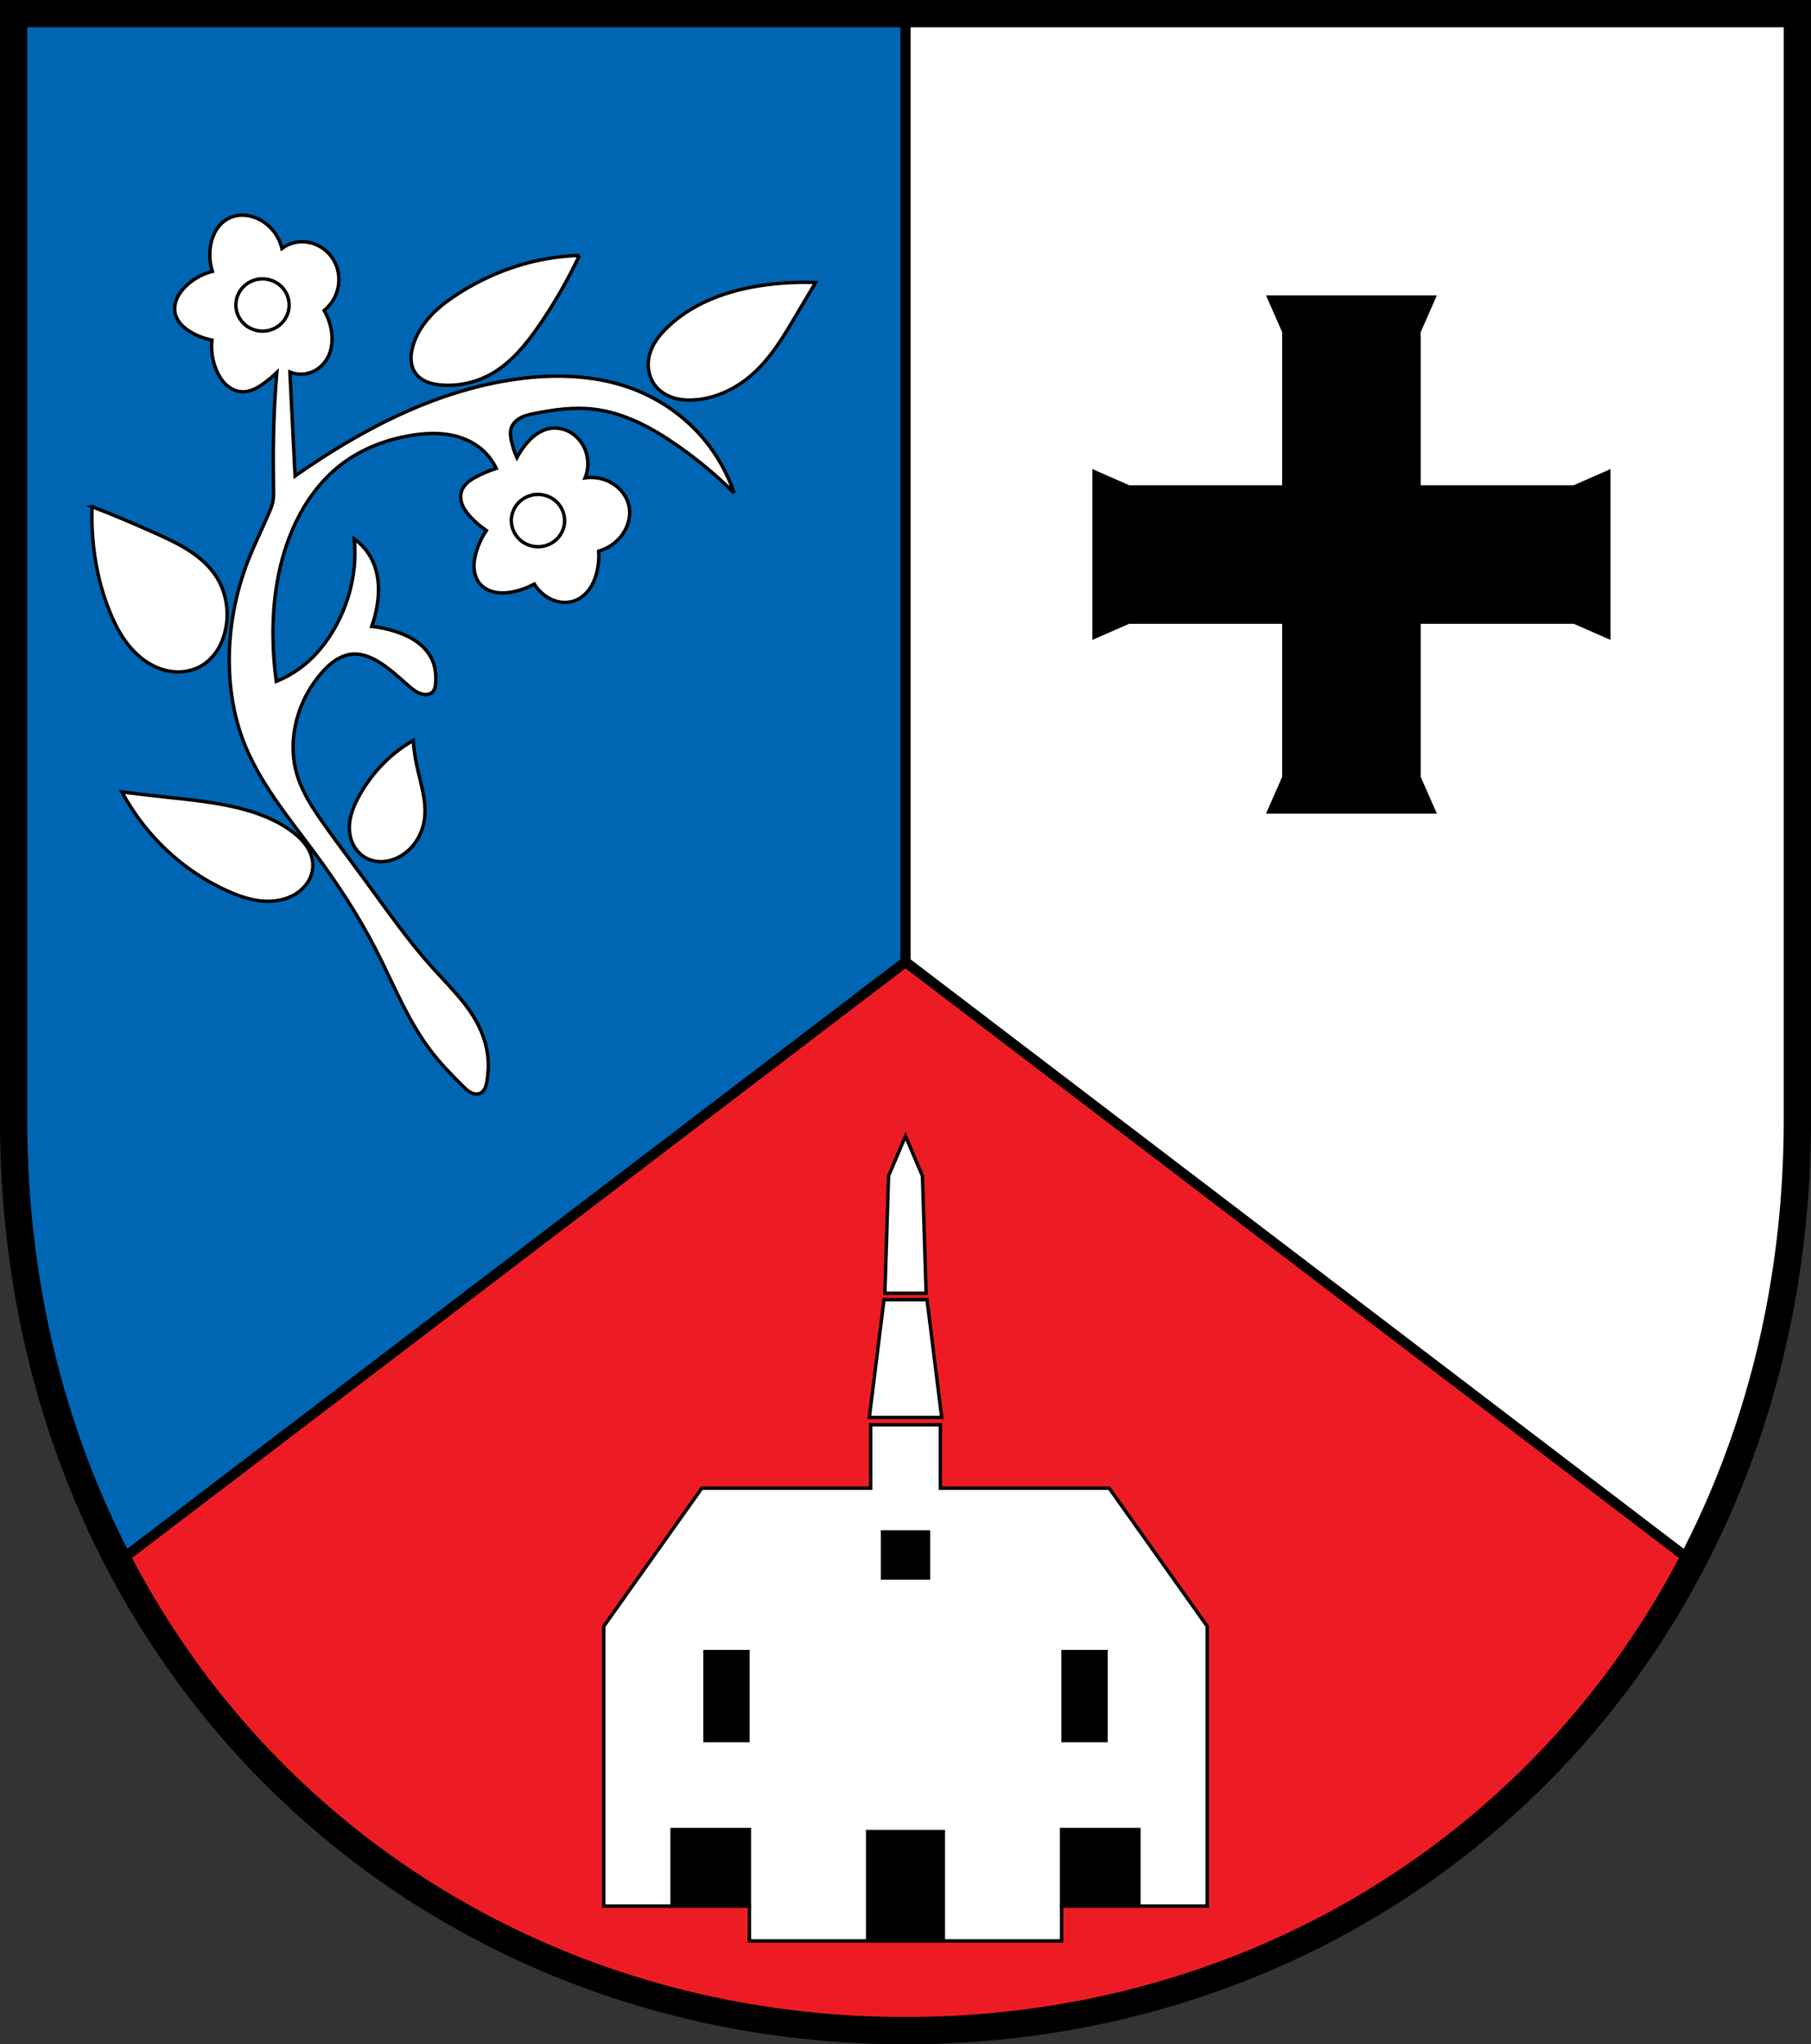
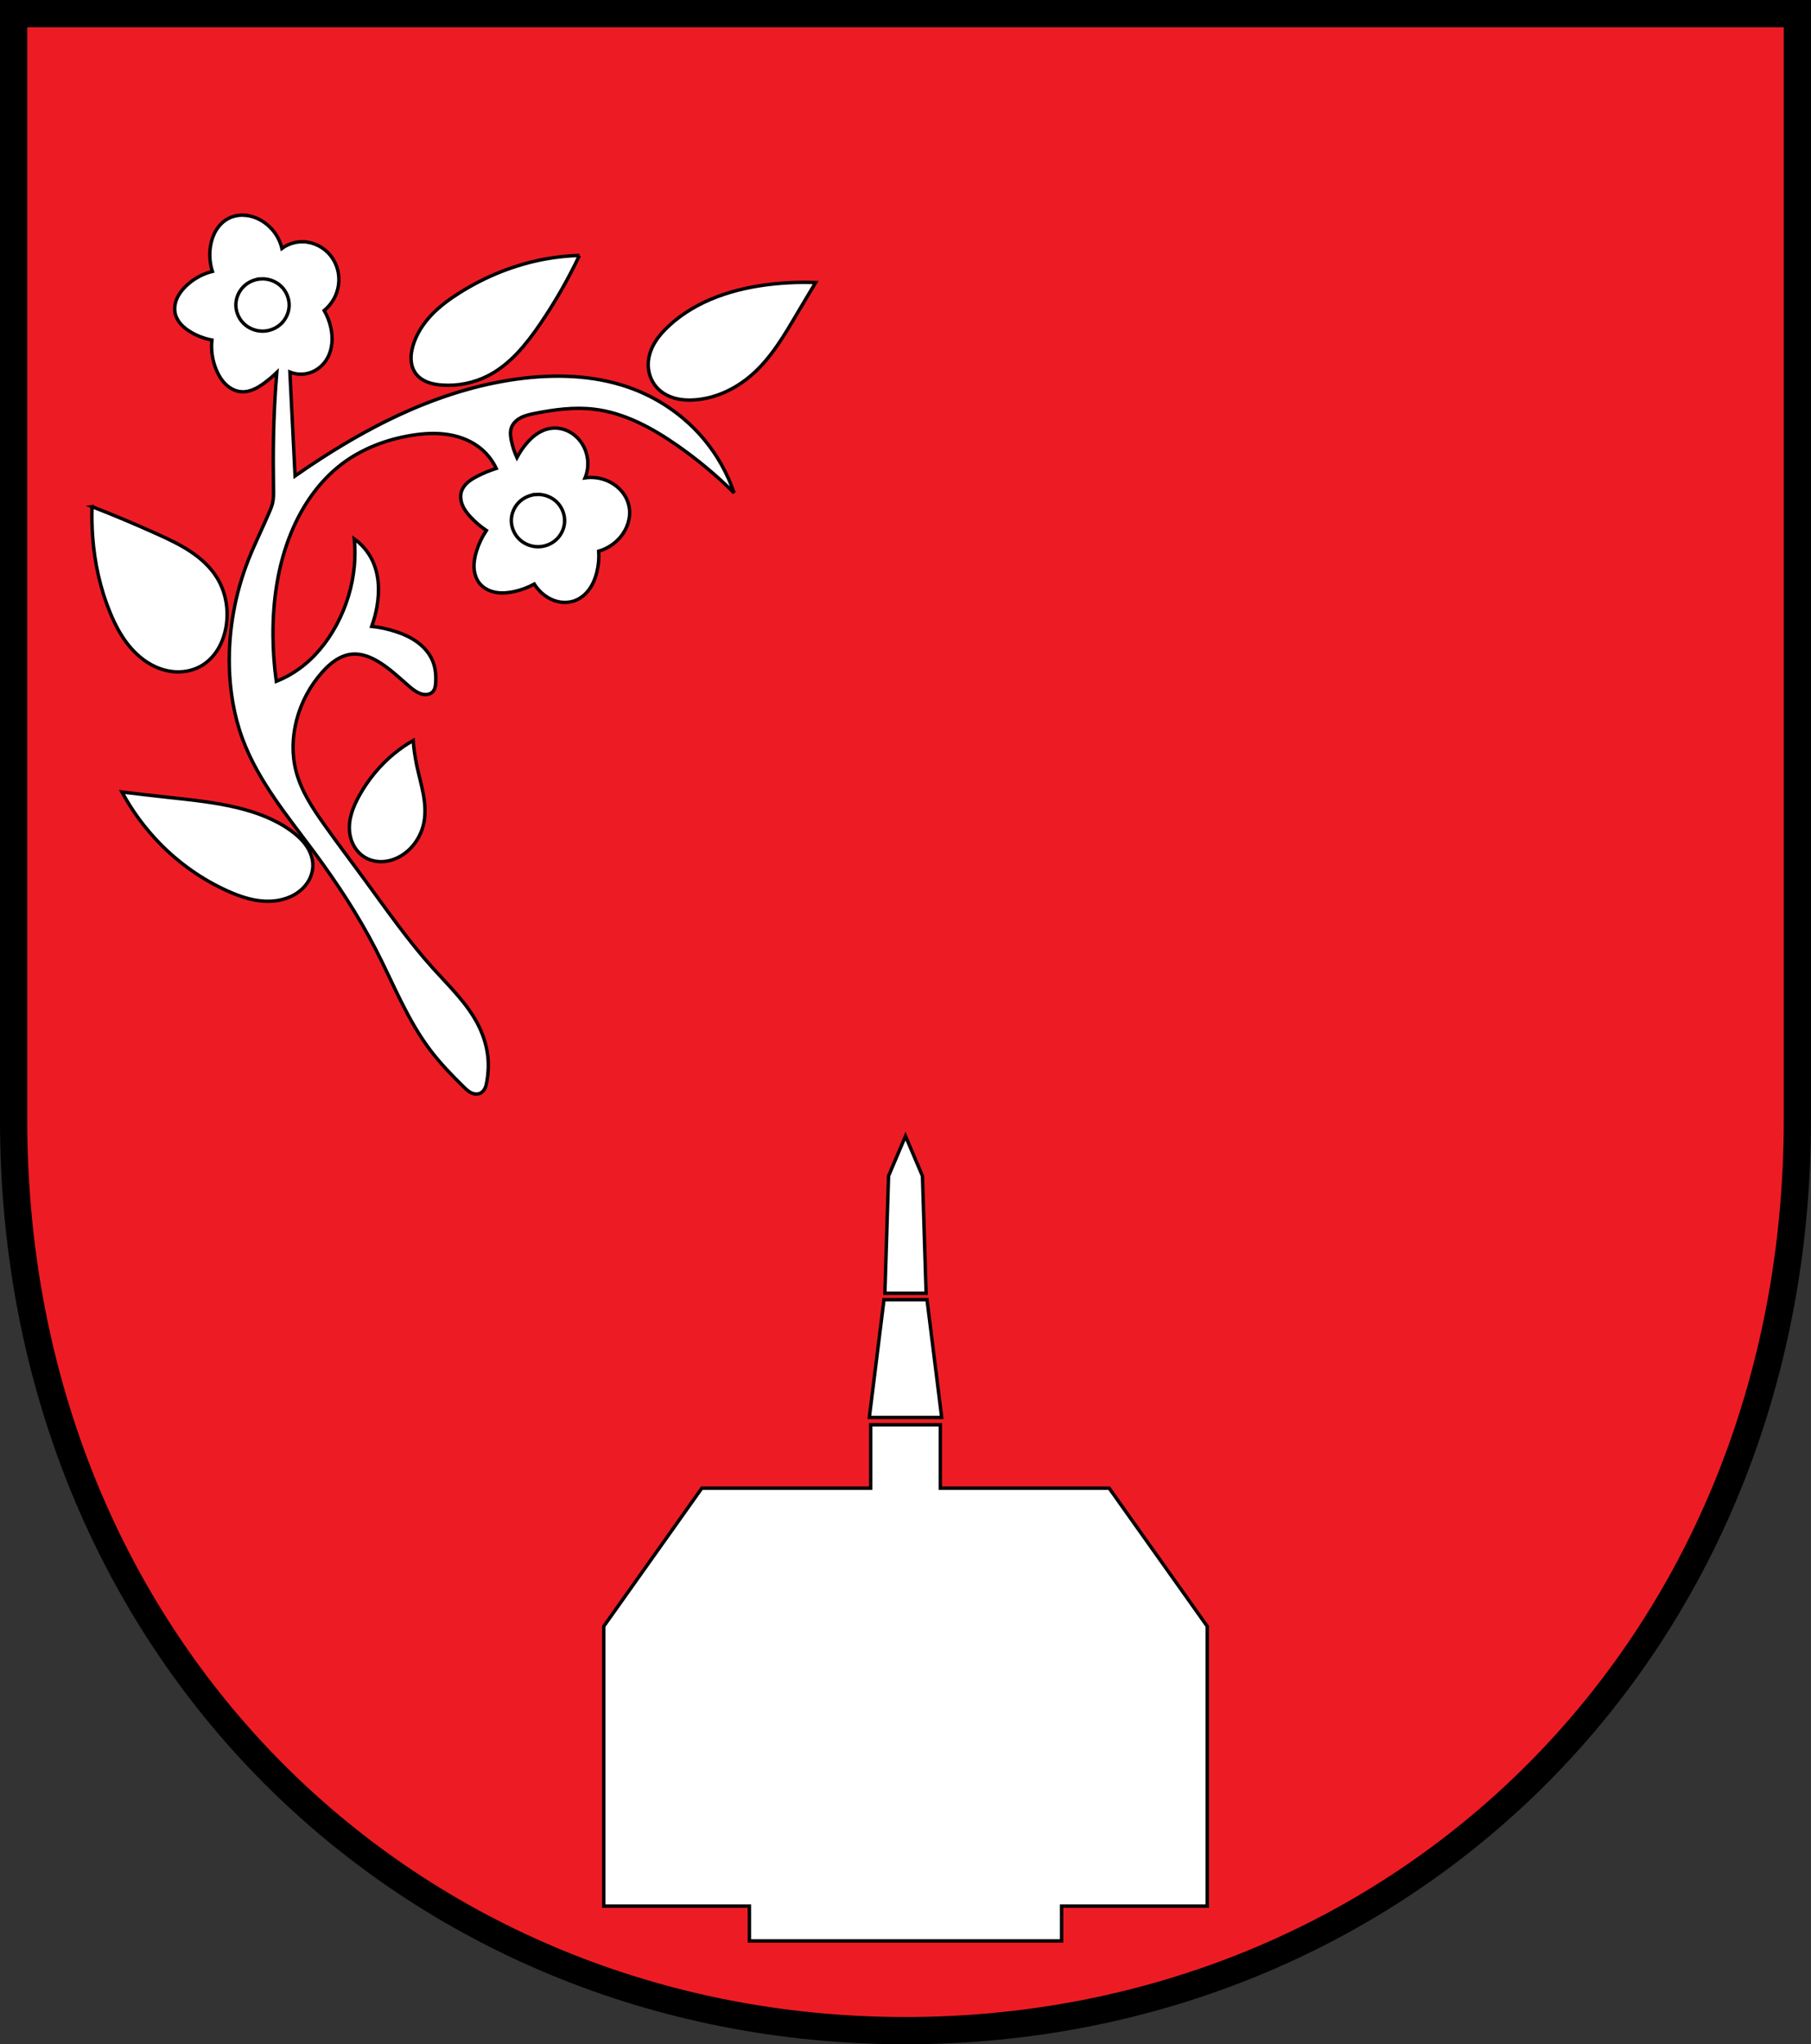
<svg xmlns="http://www.w3.org/2000/svg" xmlns:ns1="http://www.inkscape.org/namespaces/inkscape" xmlns:ns2="http://sodipodi.sourceforge.net/DTD/sodipodi-0.dtd" width="140.732mm" height="158.823mm" viewBox="0 0 140.732 158.823" version="1.1" id="svg865" ns1:version="0.92.5 (2060ec1f9f, 2020-04-08)" ns2:docname="DEU Hausen (Wied) COA.svg">
  <rect x="0" y="0" width="140.732" height="158.823" fill="#333333" stroke="none" />
  <defs id="defs859">
    <ns1:path-effect effect="spiro" id="path-effect4700" is_visible="true" />
    <ns1:path-effect effect="spiro" id="path-effect4695" is_visible="true" />
    <ns1:path-effect effect="spiro" id="path-effect4691" is_visible="true" />
    <ns1:path-effect effect="spiro" id="path-effect4687" is_visible="true" />
    <ns1:path-effect effect="spiro" id="path-effect4682" is_visible="true" />
    <ns1:path-effect effect="spiro" id="path-effect4677" is_visible="true" />
    <ns1:path-effect effect="spiro" id="path-effect4673" is_visible="true" />
    <ns1:path-effect effect="spiro" id="path-effect3644" is_visible="true" />
    <ns1:path-effect effect="spiro" id="path-effect3636" is_visible="true" />
    <ns1:path-effect effect="spiro" id="path-effect3544" is_visible="true" />
    <ns1:path-effect effect="spiro" id="path-effect3466" is_visible="true" />
    <ns1:path-effect effect="spiro" id="path-effect3544-2" is_visible="true" />
    <ns1:path-effect effect="spiro" id="path-effect3644-8" is_visible="true" />
    <ns1:path-effect effect="spiro" id="path-effect3644-3" is_visible="true" />
    <ns1:path-effect effect="spiro" id="path-effect3636-0" is_visible="true" />
    <ns1:path-effect effect="spiro" id="path-effect1727-0-1" is_visible="true" />
    <ns1:path-effect effect="spiro" id="path-effect1731-8-3" is_visible="true" />
    <ns1:path-effect effect="spiro" id="path-effect1727-3" is_visible="true" />
    <ns1:path-effect effect="spiro" id="path-effect1731-7" is_visible="true" />
    <ns1:path-effect effect="spiro" id="path-effect841-8" is_visible="true" />
    <ns1:path-effect effect="skeletal" id="path-effect6414" is_visible="true" lpeversion="1" pattern="m 26507.414,27761.564 c 0,-13.157 10.678,-23.835 23.835,-23.835 13.157,0 23.835,10.678 23.835,23.835 0,13.157 -10.678,23.835 -23.835,23.835 -13.157,0 -23.835,-10.678 -23.835,-23.835 z" copytype="single_stretched" prop_scale="0.08" scale_y_rel="false" spacing="0" normal_offset="0" tang_offset="0" prop_units="false" vertical_pattern="false" hide_knot="false" fuse_tolerance="0" />
    <ns1:path-effect effect="spiro" id="path-effect4700-7" is_visible="true" />
    <ns1:path-effect effect="spiro" id="path-effect4700-7-9" is_visible="true" />
    <ns1:path-effect effect="spiro" id="path-effect4700-1" is_visible="true" />
  </defs>
  <ns2:namedview id="base" pagecolor="#ffffff" bordercolor="#666666" borderopacity="1.0" ns1:pageopacity="0.0" ns1:pageshadow="2" ns1:zoom="1.2207831" ns1:cx="-14.880154" ns1:cy="170.75526" ns1:document-units="mm" ns1:current-layer="layer1" showgrid="false" ns1:window-width="1920" ns1:window-height="1046" ns1:window-x="-11" ns1:window-y="-11" ns1:window-maximized="1" fit-margin-top="0" fit-margin-left="0" fit-margin-right="0" fit-margin-bottom="0" ns1:snap-global="false" ns1:snap-midpoints="true" ns1:snap-smooth-nodes="true" ns1:object-paths="true" />
  <g ns1:label="Ebene 1" ns1:groupmode="layer" id="layer1" transform="translate(12.857,170.765)">
    <path style="opacity:1;fill:#ed1c24;fill-opacity:1;fill-rule:evenodd;stroke:none;stroke-width:2.117;stroke-linecap:round;stroke-linejoin:miter;stroke-miterlimit:4;stroke-dasharray:none;stroke-opacity:1;paint-order:fill markers stroke" d="m -11.799,-169.706 v 85.912 c 0,41.282 30.911,70.794 69.307,70.794 38.397,0 69.308,-29.511 69.308,-70.794 v -85.912 z" id="rect953-1-4" ns1:connector-curvature="0" ns2:nodetypes="cssscc" />
    <flowRoot xml:space="preserve" id="flowRoot2783" style="font-style:normal;font-weight:normal;font-size:26.667px;line-height:1.25;font-family:sans-serif;letter-spacing:0px;word-spacing:0px;fill:#000000;fill-opacity:1;stroke:none">
      <flowRegion id="flowRegion2785">
        <rect id="rect2787" width="4.055" height="56.766" x="1812.468" y="-35.759" />
      </flowRegion>
      <flowPara id="flowPara2789" />
    </flowRoot>
-     <path style="fill:#ffffff;stroke:#000000;stroke-width:0.794;stroke-linecap:butt;stroke-linejoin:miter;stroke-miterlimit:4;stroke-dasharray:none;stroke-opacity:1" d="m 57.509,-169.706 v 73.673 l 61.145,46.603 c 5.209,-9.983 8.162,-21.61 8.162,-34.363 v -85.913 z" id="path4577" ns1:connector-curvature="0" />
-     <path ns1:connector-curvature="0" style="fill:#0066b3;stroke:#000000;stroke-width:0.794;stroke-linecap:butt;stroke-linejoin:miter;stroke-miterlimit:4;stroke-dasharray:none;stroke-opacity:1;fill-opacity:1" d="m 57.509,-169.706 v 73.672 l -61.145,46.603 c -5.209,-9.983 -8.162,-21.61 -8.162,-34.363 v -85.913 z" id="path4577-7" />
    <path style="opacity:1;fill:none;fill-opacity:1;fill-rule:evenodd;stroke:#000000;stroke-width:2.117;stroke-linecap:round;stroke-linejoin:miter;stroke-miterlimit:4;stroke-dasharray:none;stroke-opacity:1;paint-order:fill markers stroke" d="m -11.799,-169.706 v 85.912 c 0,41.282 30.911,70.794 69.307,70.794 38.397,0 69.308,-29.511 69.308,-70.794 v -85.912 z" id="rect953-1" ns1:connector-curvature="0" ns2:nodetypes="cssscc" />
-     <path style="opacity:1;fill:#000000;fill-opacity:1;fill-rule:evenodd;stroke:none;stroke-width:0.094;stroke-linecap:round;stroke-linejoin:miter;stroke-miterlimit:4;stroke-dasharray:none;stroke-dashoffset:0;stroke-opacity:1;paint-order:normal" d="m 85.524,-147.818 1.254,2.858 v 11.891 H 74.888 l -2.858,-1.255 v 6.638 6.638 l 2.858,-1.254 h 11.891 v 11.891 l -1.254,2.858 h 6.638 6.638 l -1.255,-2.858 v -11.891 h 11.891 l 2.858,1.254 v -6.638 -6.638 l -2.858,1.255 H 97.546 v -11.891 l 1.255,-2.858 h -6.638 z" id="rect4619" ns1:connector-curvature="0" />
    <path ns1:connector-curvature="0" style="fill:#ffffff;stroke:#000000;stroke-width:0.265;stroke-linecap:butt;stroke-linejoin:miter;stroke-opacity:1;stroke-miterlimit:4;stroke-dasharray:none" d="m 6.142,-154.046 c -0.444,-0.027 -0.899,0.062 -1.289,0.275 -0.381,0.208 -0.694,0.529 -0.919,0.9 -0.225,0.371 -0.362,0.791 -0.433,1.219 -0.108,0.657 -0.058,1.338 0.146,1.972 -0.765,0.191 -1.477,0.586 -2.045,1.132 -0.291,0.28 -0.546,0.603 -0.708,0.973 -0.162,0.37 -0.225,0.79 -0.132,1.183 0.073,0.311 0.242,0.595 0.456,0.832 0.215,0.237 0.475,0.428 0.749,0.592 0.506,0.302 1.065,0.513 1.644,0.621 -0.084,0.805 0.043,1.631 0.365,2.374 0.177,0.409 0.416,0.797 0.743,1.1 0.327,0.303 0.748,0.516 1.193,0.544 0.326,0.021 0.653,-0.057 0.953,-0.188 0.3,-0.13 0.574,-0.312 0.837,-0.506 0.334,-0.247 0.651,-0.515 0.95,-0.804 -0.136,1.665 -0.222,3.334 -0.256,5.004 -0.027,1.351 -0.021,2.703 0,4.055 0.006,0.367 0.012,0.738 -0.073,1.096 -0.051,0.214 -0.134,0.419 -0.219,0.621 -0.54,1.287 -1.172,2.535 -1.68,3.835 -1.015,2.597 -1.522,5.394 -1.461,8.182 0.042,1.926 0.357,3.854 1.023,5.662 1.21,3.284 3.507,6.026 5.588,8.839 1.776,2.401 3.422,4.904 4.785,7.561 1.355,2.641 2.441,5.452 4.237,7.816 0.767,1.01 1.653,1.923 2.557,2.813 0.179,0.176 0.363,0.355 0.588,0.468 0.112,0.057 0.234,0.096 0.359,0.106 0.125,0.011 0.255,-0.008 0.368,-0.063 0.163,-0.079 0.286,-0.227 0.364,-0.391 0.078,-0.164 0.116,-0.344 0.147,-0.522 0.111,-0.638 0.143,-1.292 0.073,-1.936 -0.099,-0.921 -0.402,-1.814 -0.84,-2.63 -0.854,-1.591 -2.187,-2.86 -3.397,-4.2 -1.949,-2.16 -3.614,-4.556 -5.333,-6.903 -1.034,-1.413 -2.09,-2.81 -3.105,-4.237 -0.924,-1.299 -1.829,-2.657 -2.228,-4.2 -0.333,-1.287 -0.294,-2.658 0.036,-3.945 0.357,-1.39 1.052,-2.692 2.009,-3.762 0.31,-0.346 0.649,-0.671 1.039,-0.922 0.39,-0.252 0.835,-0.429 1.298,-0.466 0.707,-0.055 1.402,0.219 2.009,0.584 0.855,0.514 1.585,1.208 2.337,1.863 0.316,0.276 0.653,0.553 1.059,0.657 0.146,0.037 0.299,0.051 0.448,0.024 0.148,-0.027 0.291,-0.096 0.393,-0.207 0.08,-0.087 0.131,-0.196 0.164,-0.309 0.032,-0.113 0.046,-0.231 0.055,-0.348 0.048,-0.607 -0.013,-1.231 -0.256,-1.79 -0.248,-0.57 -0.677,-1.05 -1.18,-1.415 -0.503,-0.365 -1.078,-0.62 -1.669,-0.813 -0.605,-0.198 -1.23,-0.332 -1.863,-0.402 0.176,-0.487 0.311,-0.988 0.402,-1.498 0.22,-1.225 0.179,-2.533 -0.365,-3.652 -0.317,-0.652 -0.799,-1.222 -1.388,-1.644 0.065,0.704 0.065,1.415 0,2.119 -0.147,1.595 -0.629,3.155 -1.388,4.566 -0.71,1.32 -1.672,2.518 -2.886,3.397 -0.553,0.4 -1.156,0.732 -1.79,0.986 -0.161,-1.174 -0.247,-2.358 -0.256,-3.543 -0.02,-2.738 0.378,-5.505 1.425,-8.036 0.848,-2.051 2.142,-3.951 3.908,-5.296 1.557,-1.185 3.439,-1.907 5.369,-2.228 0.893,-0.149 1.807,-0.215 2.705,-0.102 0.899,0.113 1.784,0.411 2.518,0.942 0.609,0.441 1.104,1.037 1.425,1.717 -0.516,0.163 -1.017,0.371 -1.498,0.621 -0.255,0.133 -0.506,0.278 -0.722,0.468 -0.216,0.19 -0.397,0.427 -0.484,0.701 -0.113,0.357 -0.059,0.752 0.089,1.095 0.148,0.343 0.385,0.641 0.641,0.914 0.361,0.385 0.767,0.729 1.206,1.023 -0.332,0.495 -0.591,1.038 -0.767,1.607 -0.13,0.421 -0.215,0.86 -0.191,1.3 0.025,0.44 0.165,0.881 0.446,1.22 0.307,0.369 0.764,0.595 1.236,0.681 0.472,0.086 0.961,0.042 1.43,-0.06 0.548,-0.119 1.078,-0.317 1.57,-0.584 0.161,0.257 0.359,0.492 0.584,0.694 0.347,0.311 0.765,0.548 1.218,0.659 0.453,0.111 0.94,0.093 1.375,-0.074 0.446,-0.172 0.826,-0.496 1.104,-0.886 0.278,-0.389 0.46,-0.842 0.577,-1.306 0.134,-0.536 0.183,-1.092 0.146,-1.643 0.669,-0.191 1.277,-0.592 1.717,-1.132 0.511,-0.628 0.791,-1.466 0.658,-2.265 -0.075,-0.449 -0.276,-0.874 -0.565,-1.226 -0.289,-0.352 -0.664,-0.631 -1.078,-0.819 -0.556,-0.253 -1.185,-0.343 -1.79,-0.256 0.35,-0.844 0.265,-1.855 -0.219,-2.63 -0.262,-0.419 -0.636,-0.769 -1.079,-0.988 -0.443,-0.219 -0.955,-0.302 -1.442,-0.217 -0.393,0.069 -0.763,0.243 -1.086,0.477 -0.323,0.234 -0.602,0.525 -0.85,0.838 -0.235,0.297 -0.443,0.616 -0.621,0.95 -0.198,-0.431 -0.345,-0.886 -0.438,-1.351 -0.063,-0.314 -0.1,-0.646 0,-0.95 0.059,-0.179 0.163,-0.341 0.294,-0.476 0.131,-0.135 0.287,-0.244 0.455,-0.33 0.335,-0.172 0.708,-0.253 1.077,-0.326 1.515,-0.301 3.068,-0.509 4.602,-0.329 2.358,0.277 4.517,1.455 6.465,2.812 1.576,1.099 3.061,2.33 4.42,3.689 -0.515,-1.516 -1.312,-2.934 -2.338,-4.164 -1.435,-1.72 -3.318,-3.06 -5.406,-3.872 -2.707,-1.053 -5.698,-1.212 -8.583,-0.876 -3.063,0.356 -6.049,1.252 -8.876,2.484 -2.405,1.048 -4.699,2.339 -6.903,3.763 -0.678,0.438 -1.348,0.888 -2.009,1.351 l -0.402,-8.072 c 0.508,0.205 1.091,0.218 1.607,0.037 0.558,-0.196 1.029,-0.614 1.315,-1.132 0.393,-0.712 0.434,-1.58 0.256,-2.375 -0.103,-0.461 -0.277,-0.905 -0.512,-1.315 0.401,-0.33 0.719,-0.761 0.914,-1.242 0.219,-0.541 0.283,-1.145 0.175,-1.719 -0.108,-0.574 -0.387,-1.115 -0.796,-1.532 -0.566,-0.576 -1.386,-0.9 -2.192,-0.84 -0.498,0.037 -0.985,0.216 -1.388,0.512 -0.211,-0.916 -0.824,-1.732 -1.644,-2.192 -0.388,-0.218 -0.823,-0.358 -1.267,-0.385 z m 26.028,3.126 c -0.871,0.025 -1.739,0.115 -2.596,0.268 -2.373,0.425 -4.651,1.338 -6.693,2.619 -0.797,0.5 -1.564,1.059 -2.212,1.742 -0.648,0.683 -1.175,1.495 -1.437,2.399 -0.103,0.354 -0.165,0.723 -0.143,1.091 0.022,0.368 0.13,0.735 0.345,1.035 0.226,0.316 0.561,0.544 0.922,0.686 0.361,0.142 0.75,0.204 1.137,0.232 1.222,0.087 2.467,-0.162 3.559,-0.716 1.712,-0.869 2.968,-2.421 4.051,-4.006 1.161,-1.699 2.187,-3.489 3.066,-5.35 z m 17.536,2.089 c -0.818,-2.6e-4 -1.636,0.042 -2.45,0.127 -2.962,0.307 -5.968,1.238 -8.147,3.268 -0.405,0.377 -0.78,0.791 -1.067,1.263 -0.288,0.472 -0.486,1.005 -0.522,1.557 -0.047,0.722 0.199,1.465 0.694,1.992 0.373,0.397 0.872,0.664 1.399,0.805 0.526,0.141 1.08,0.161 1.623,0.113 1.607,-0.143 3.13,-0.883 4.342,-1.947 1.511,-1.326 2.539,-3.103 3.559,-4.835 0.459,-0.778 0.921,-1.554 1.388,-2.328 -0.273,-0.01 -0.545,-0.014 -0.818,-0.015 z m -55.409,17.426 c -0.027,0.782 -0.012,1.566 0.046,2.346 0.149,2.017 0.585,4.018 1.357,5.888 0.357,0.866 0.789,1.708 1.365,2.447 0.576,0.739 1.302,1.374 2.154,1.762 0.562,0.256 1.177,0.401 1.794,0.398 0.617,-0.003 1.237,-0.158 1.771,-0.467 0.522,-0.302 0.955,-0.748 1.273,-1.26 0.318,-0.513 0.523,-1.091 0.636,-1.684 0.252,-1.331 0.021,-2.757 -0.69,-3.91 -0.509,-0.825 -1.244,-1.493 -2.052,-2.03 -0.807,-0.537 -1.689,-0.952 -2.572,-1.351 -1.675,-0.758 -3.37,-1.471 -5.083,-2.139 z m 24.955,18.17 c -0.518,0.296 -1.01,0.635 -1.472,1.012 -1.102,0.901 -2.022,2.022 -2.714,3.266 -0.482,0.867 -0.864,1.842 -0.759,2.829 0.043,0.405 0.169,0.803 0.38,1.152 0.211,0.349 0.508,0.648 0.862,0.849 0.424,0.24 0.923,0.336 1.409,0.298 0.486,-0.038 0.957,-0.206 1.374,-0.459 0.94,-0.572 1.584,-1.583 1.771,-2.668 0.125,-0.725 0.057,-1.471 -0.081,-2.195 -0.137,-0.723 -0.342,-1.432 -0.494,-2.152 -0.134,-0.637 -0.227,-1.283 -0.276,-1.932 z m -22.632,4.002 c 0.788,1.463 1.782,2.814 2.944,4.002 1.502,1.535 3.287,2.796 5.244,3.68 0.83,0.375 1.7,0.685 2.606,0.779 0.906,0.094 1.854,-0.039 2.638,-0.503 0.392,-0.232 0.739,-0.545 0.99,-0.925 0.251,-0.38 0.403,-0.828 0.413,-1.283 0.012,-0.565 -0.196,-1.12 -0.516,-1.585 -0.321,-0.465 -0.75,-0.845 -1.209,-1.175 -1.226,-0.882 -2.672,-1.416 -4.14,-1.771 -1.764,-0.427 -3.577,-0.608 -5.382,-0.805 -1.197,-0.131 -2.393,-0.269 -3.588,-0.414 z" id="path4671-6" />
    <path transform="translate(146.536,3.08e-6)" style="fill:none;stroke:#000000;stroke-width:0.265px;stroke-linecap:butt;stroke-linejoin:miter;stroke-opacity:1" d="m -139.093,-149.099 c -0.508,0.024 -1.006,0.239 -1.369,0.596 -0.362,0.357 -0.584,0.855 -0.602,1.363 -0.019,0.55 0.203,1.103 0.592,1.493 0.389,0.39 0.939,0.612 1.489,0.61 0.518,-0.002 1.034,-0.203 1.413,-0.555 0.38,-0.352 0.618,-0.854 0.645,-1.372 0.03,-0.571 -0.2,-1.149 -0.609,-1.548 -0.409,-0.399 -0.989,-0.615 -1.56,-0.588 z" id="path4698-41" ns1:connector-curvature="0" ns1:path-effect="#path-effect4700-1" ns1:original-d="m -139.09278,-149.09888 c -0.92641,0.002 -1.96697,1.0333 -1.97071,1.9597 -0.004,0.9861 1.09488,2.0839 2.08081,2.10283 0.93973,0.018 2.04683,-0.98686 2.05879,-1.92668 0.0129,-1.01458 -1.15423,-2.13832 -2.16889,-2.13585 z" ns2:nodetypes="aaaaa" />
    <path transform="translate(167.943,16.749)" style="fill:none;stroke:#000000;stroke-width:0.265px;stroke-linecap:butt;stroke-linejoin:miter;stroke-opacity:1" d="m -139.093,-149.099 c -0.508,0.024 -1.006,0.239 -1.369,0.596 -0.362,0.357 -0.584,0.855 -0.602,1.363 -0.019,0.55 0.203,1.103 0.592,1.493 0.389,0.39 0.939,0.612 1.489,0.61 0.518,-0.002 1.034,-0.203 1.413,-0.555 0.38,-0.352 0.618,-0.854 0.645,-1.372 0.03,-0.571 -0.2,-1.149 -0.609,-1.548 -0.409,-0.399 -0.989,-0.615 -1.56,-0.588 z" id="path4698-4-8" ns1:connector-curvature="0" ns1:path-effect="#path-effect4700-7-9" ns1:original-d="m -139.09278,-149.09888 c -0.92641,0.002 -1.96697,1.0333 -1.97071,1.9597 -0.004,0.9861 1.09488,2.0839 2.08081,2.10283 0.93973,0.018 2.04683,-0.98686 2.05879,-1.92668 0.0129,-1.01458 -1.15423,-2.13832 -2.16889,-2.13585 z" ns2:nodetypes="aaaaa" />
    <path style="opacity:1;fill:#ffffff;fill-opacity:1;fill-rule:evenodd;stroke:#000000;stroke-width:0.265;stroke-linecap:round;stroke-linejoin:miter;stroke-miterlimit:4;stroke-dasharray:none;stroke-dashoffset:0;stroke-opacity:1;paint-order:normal" d="m 57.509,-82.499 -1.317,3.097 -0.285,9.113 h 1.602 1.602 l -0.285,-9.113 z m -1.673,12.709 -1.139,9.149 h 2.812 2.812 l -1.139,-9.149 h -1.673 z m -1.032,9.718 v 4.928 H 41.68 l -7.621,10.733 v 21.736 h 11.319 v 2.706 h 24.262 v -2.706 h 11.319 v -21.736 l -7.621,-10.733 h -13.123 v -4.928 z" id="rect4786" ns1:connector-curvature="0" />
-     <path style="opacity:1;fill:#000000;fill-opacity:1;fill-rule:evenodd;stroke:#000000;stroke-width:0.265;stroke-linecap:round;stroke-linejoin:miter;stroke-miterlimit:4;stroke-dasharray:none;stroke-dashoffset:0;stroke-opacity:1;paint-order:normal" d="m 55.721,-51.744 v 3.575 h 3.575 v -3.575 z m -13.796,9.295 v 6.912 h 3.337 v -6.912 z m 27.83,0 v 6.912 h 3.337 v -6.912 z m -30.384,13.823 v 5.951 h 6.006 v -5.951 z m 30.268,0 v 5.951 h 6.006 v -5.951 z m -15.07,0.159 v 8.498 h 5.879 v -8.498 z" id="rect4841" ns1:connector-curvature="0" />
  </g>
</svg>